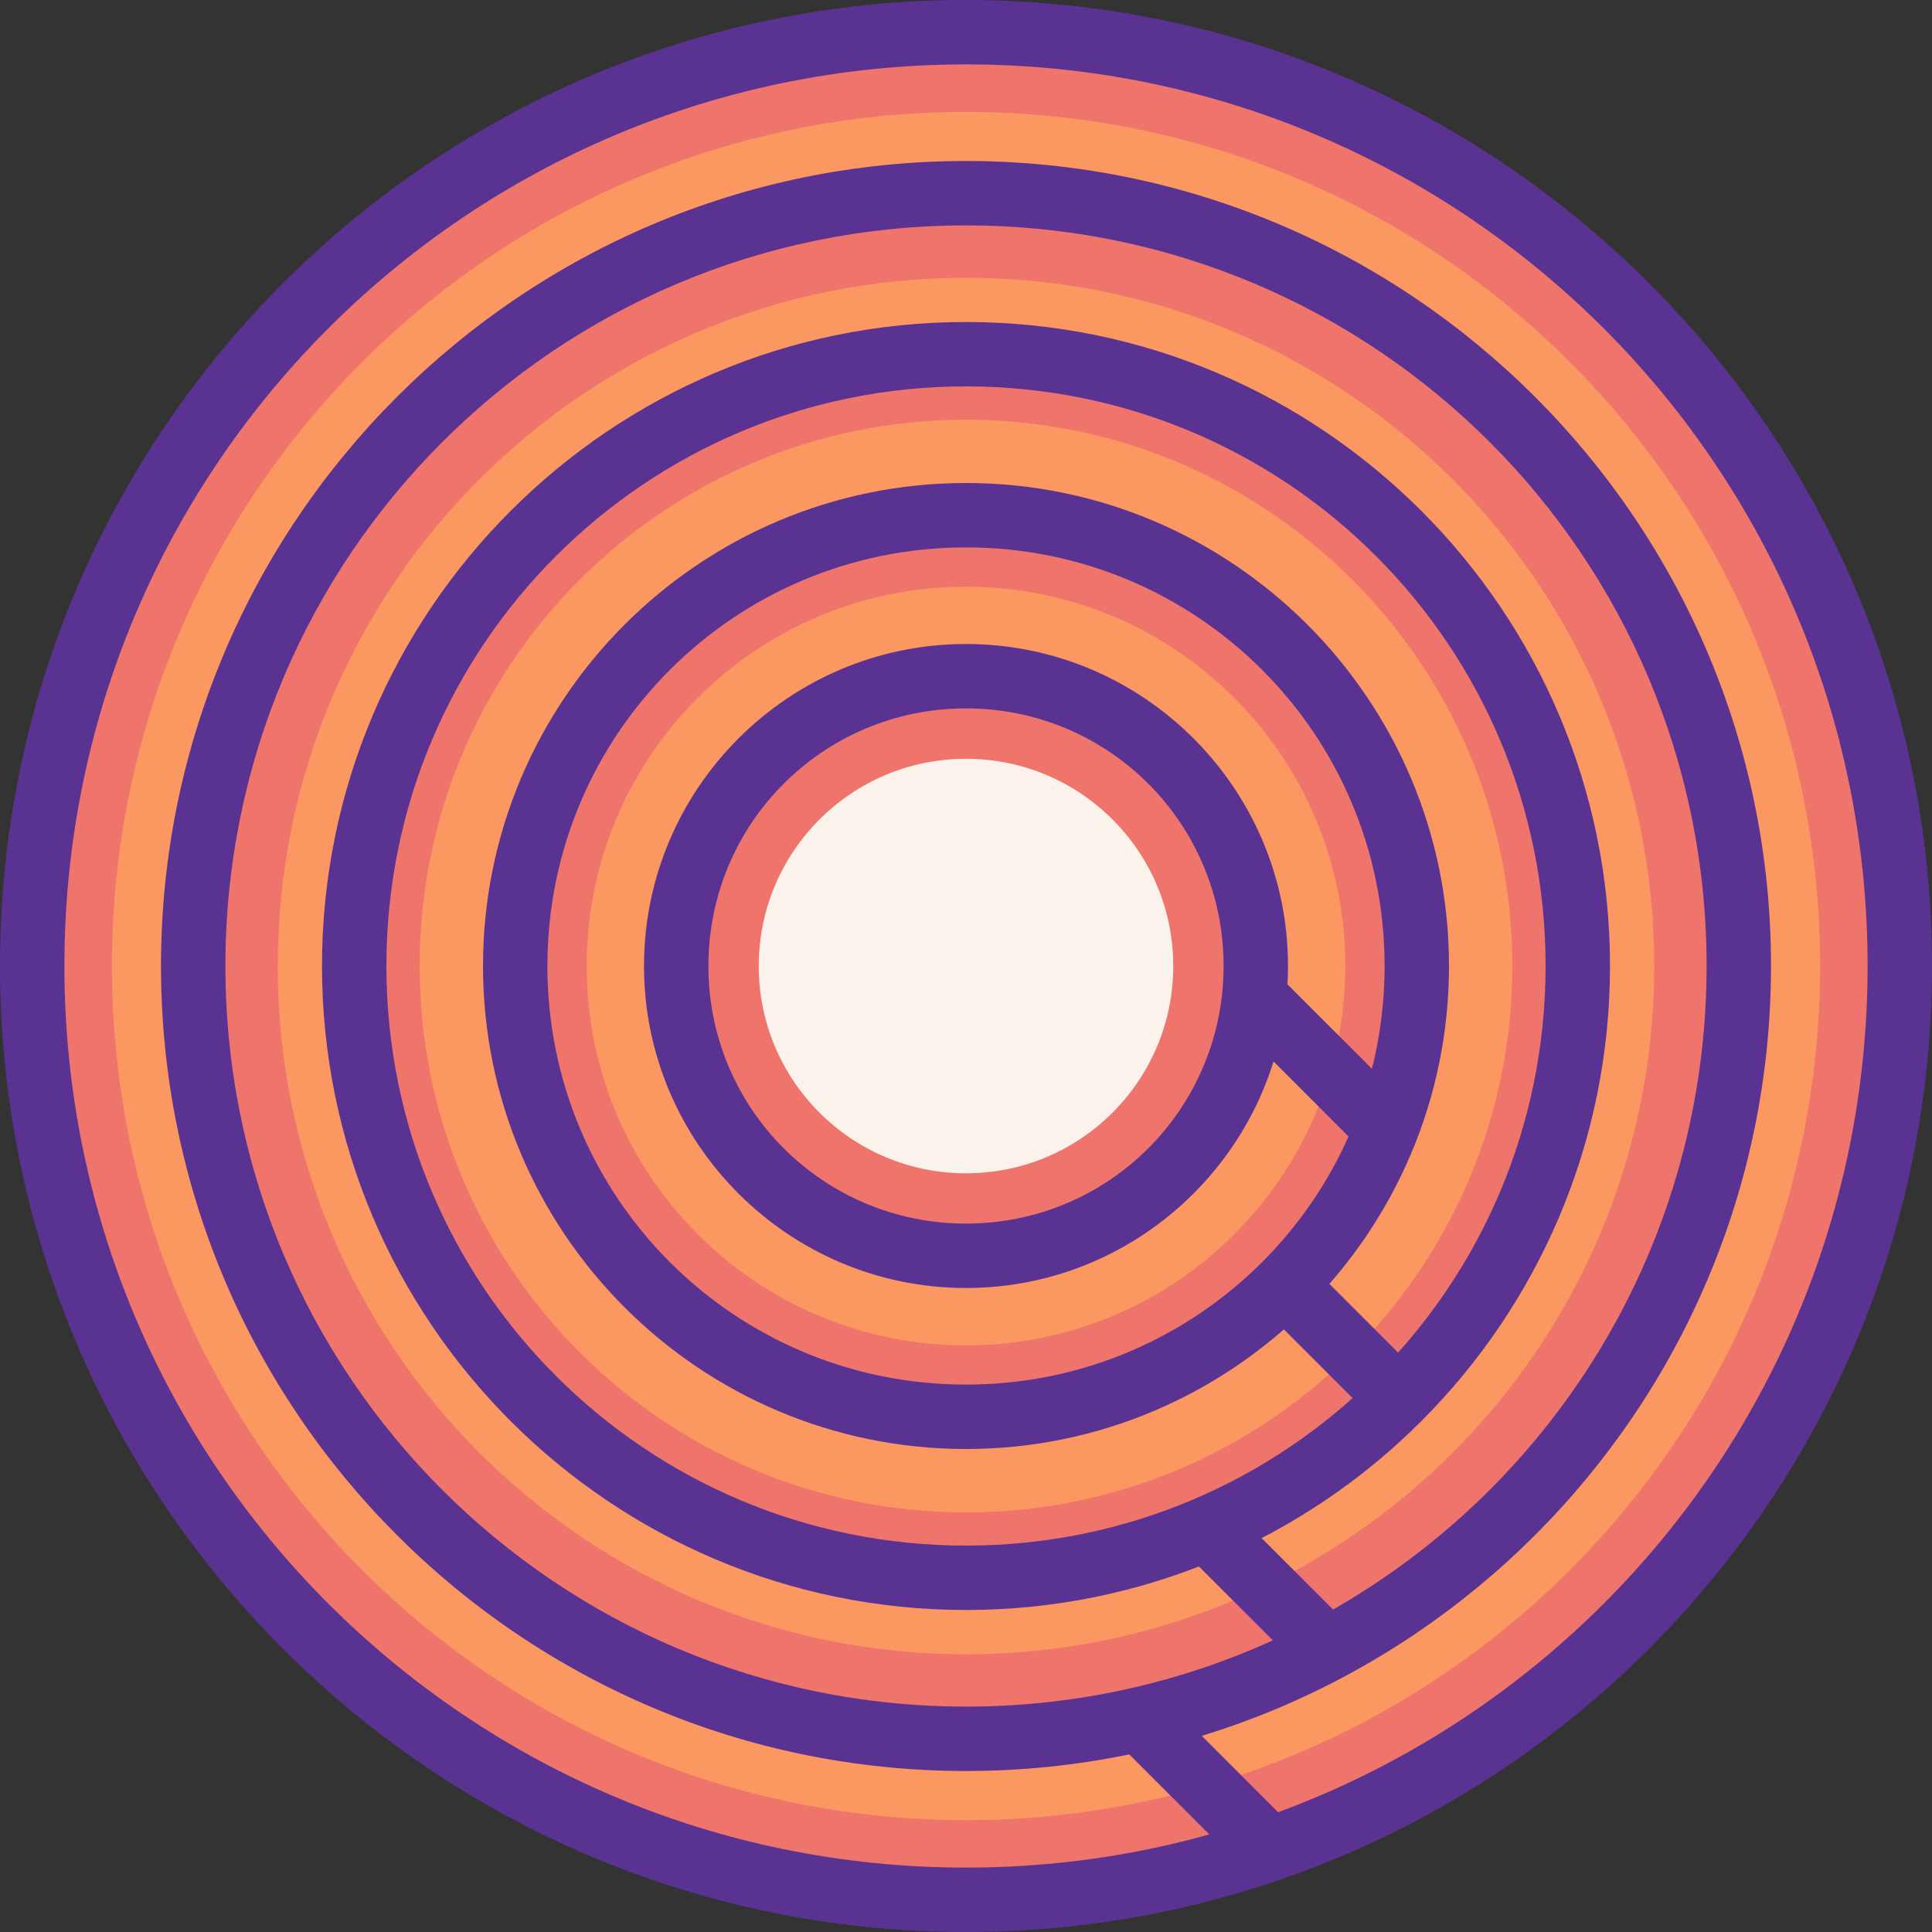
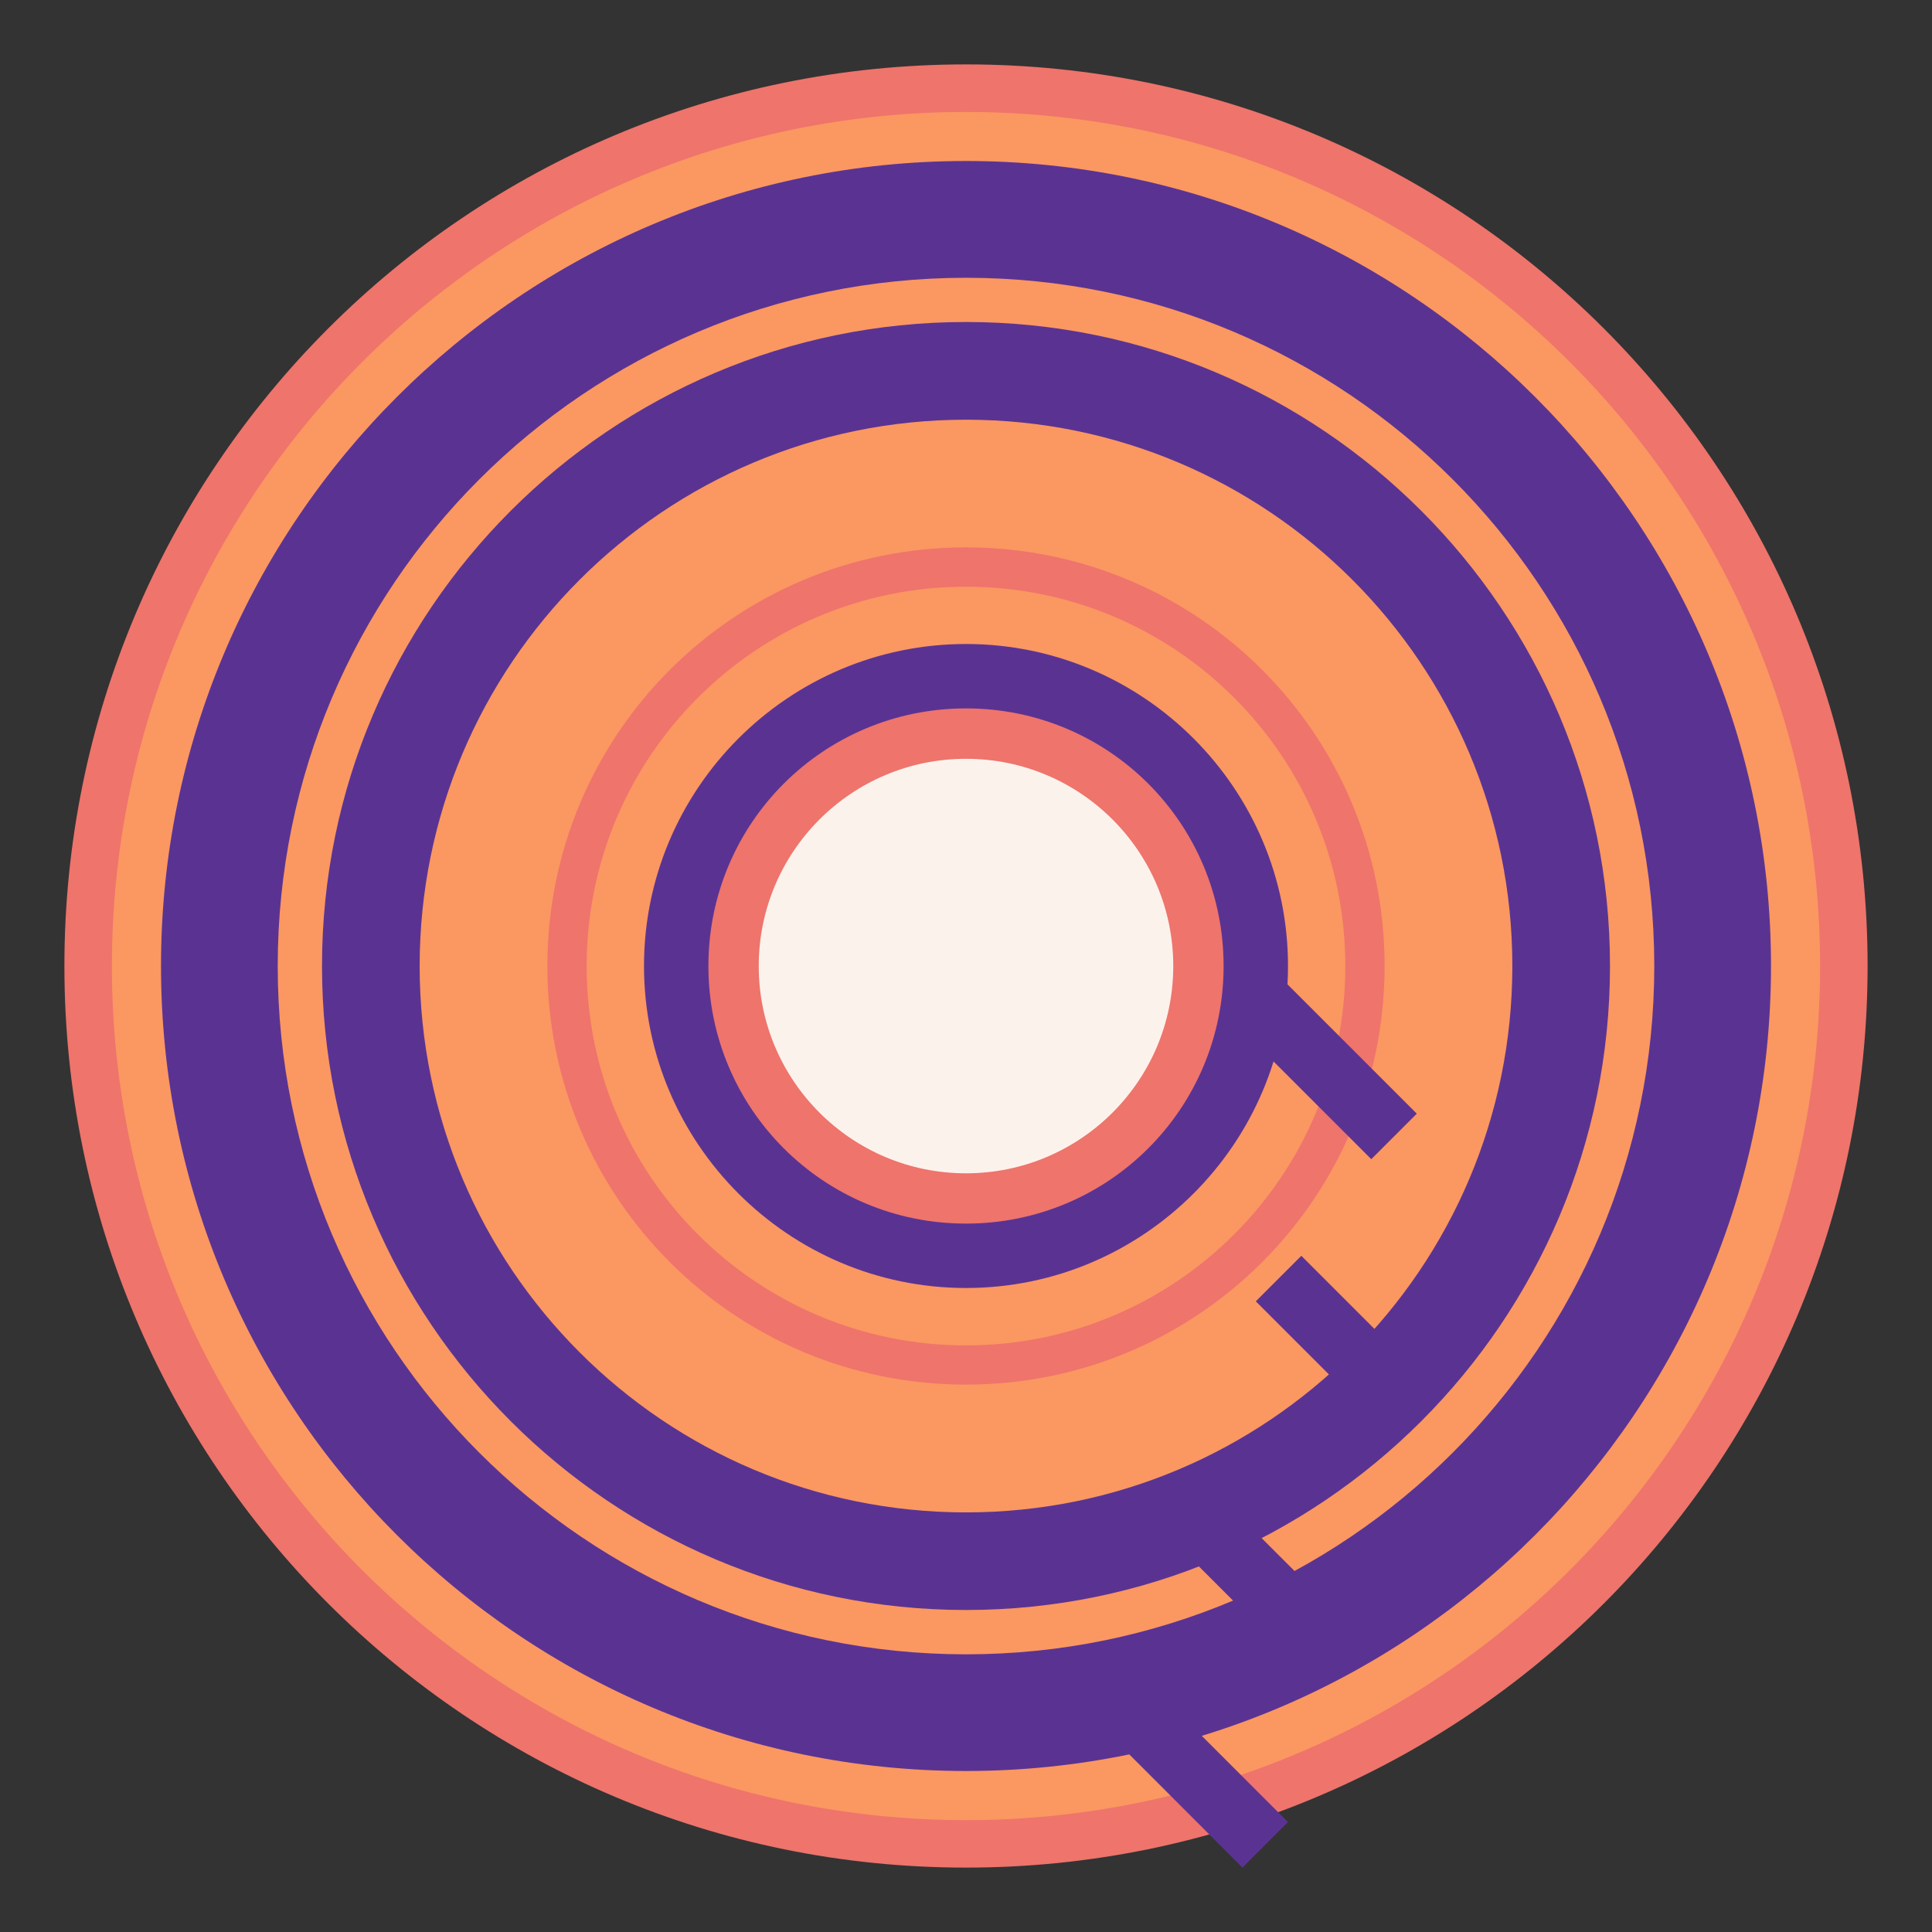
<svg xmlns="http://www.w3.org/2000/svg" version="1.1" id="Layer_1" x="0px" y="0px" viewBox="0 0 480 480" style="enable-background:new 0 0 480 480;" xml:space="preserve">
  <rect x="0" y="0" width="480" height="480" fill="#333333" stroke="none" />
  <g transform="translate(0 -1020.36)">
    <g shape-rendering="auto" image-rendering="auto" color-rendering="auto" color-interpolation="sRGB">
-       <path style="fill:#5A3392;" d="M240,1020.36c-132.454,0-240,107.547-240,240c0,132.455,107.546,240,240,240s240-107.545,240-240    C480,1127.907,372.454,1020.36,240,1020.36z" />
      <path style="fill:#EE746C;" d="M240,1036.36c123.807,0,224,100.193,224,224c0,123.807-100.193,224-224,224s-224-100.193-224-224    C16,1136.553,116.193,1036.36,240,1036.36z" />
    </g>
    <path style="fill:#FB9761;" d="M27.799,1260.374C27.8,1377.569,122.805,1472.573,240,1472.573s212.2-95.004,212.201-212.199   c0-117.195-95.005-212.201-212.201-212.201c0,0,0,0,0,0C122.805,1048.172,27.799,1143.178,27.799,1260.374   C27.799,1260.374,27.799,1260.374,27.799,1260.374L27.799,1260.374z" />
    <g shape-rendering="auto" image-rendering="auto" color-rendering="auto" color-interpolation="sRGB">
      <path style="fill:#5A3392;" d="M240,1060.36c-110.362,0-200,89.639-200,200c0,110.363,89.638,200,200,200s200-89.637,200-200    C440,1149.999,350.362,1060.36,240,1060.36z" />
-       <path style="fill:#EE746C;" d="M240,1076.36c101.715,0,184,82.285,184,184c0,101.715-82.285,184-184,184s-184-82.285-184-184    C56,1158.645,138.285,1076.36,240,1076.36z" />
    </g>
    <path style="fill:#FB9761;" d="M69,1260.374c0.001,94.439,76.56,170.998,171,170.998s170.999-76.559,171-170.998   c0-94.441-76.559-171-171-171l0,0C145.559,1089.374,69,1165.932,69,1260.374L69,1260.374z" />
    <g shape-rendering="auto" image-rendering="auto" color-rendering="auto" color-interpolation="sRGB">
      <path style="fill:#5A3392;" d="M240,1100.36c-88.271,0-160,71.73-160,160c0,88.271,71.729,160,160,160s160-71.729,160-160    C400,1172.09,328.271,1100.36,240,1100.36z" />
-       <path style="fill:#EE746C;" d="M240,1116.36c79.624,0,144,64.377,144,144s-64.376,144-144,144s-144-64.377-144-144    C96,1180.737,160.376,1116.36,240,1116.36z" />
    </g>
-     <path style="fill:#FB9761;" d="M104.263,1260.374c0,74.965,60.771,135.736,135.737,135.736s135.736-60.771,135.737-135.736   c0.001-74.965-60.77-135.736-135.735-135.738c-0.001,0-0.001,0-0.002,0c-74.965,0-135.737,60.771-135.737,135.736L104.263,1260.374   L104.263,1260.374z" />
+     <path style="fill:#FB9761;" d="M104.263,1260.374c0,74.965,60.771,135.736,135.737,135.736s135.736-60.771,135.737-135.736   c0.001-74.965-60.77-135.736-135.735-135.738c-0.001,0-0.001,0-0.002,0c-74.965,0-135.737,60.771-135.737,135.736L104.263,1260.374z" />
    <g shape-rendering="auto" image-rendering="auto" color-rendering="auto" color-interpolation="sRGB">
-       <path style="fill:#5A3392;" d="M240,1140.36c-66.179,0-120,53.82-120,120c0,66.18,53.821,120,120,120s120-53.82,120-120    S306.179,1140.36,240,1140.36z" />
      <path style="fill:#EE746C;" d="M240,1156.36c57.532,0,104,46.469,104,104c0,57.533-46.468,104-104,104s-104-46.467-104-104    C136,1202.829,182.468,1156.36,240,1156.36z" />
    </g>
    <path style="fill:#FB9761;" d="M145.75,1260.374c0,52.053,42.197,94.25,94.25,94.25s94.25-42.197,94.25-94.25   c0.001-52.053-42.195-94.25-94.248-94.252c-0.001,0-0.001,0-0.002,0c-52.053,0-94.25,42.197-94.25,94.25L145.75,1260.374   L145.75,1260.374z" />
    <g shape-rendering="auto" image-rendering="auto" color-rendering="auto" color-interpolation="sRGB">
      <path style="fill:#5A3392;" d="M240,1180.36c-44.088,0-80,35.912-80,80s35.912,80,80,80s80-35.912,80-80    S284.088,1180.36,240,1180.36z" />
      <path style="fill:#EE746C;" d="M240,1196.36c35.441,0,64,28.561,64,64c0,35.441-28.559,64-64,64s-64-28.559-64-64    C176,1224.921,204.559,1196.36,240,1196.36z" />
      <g>
        <path style="fill:#5A3392;" d="M315.313,1260.36L304,1271.672l36.688,36.686L352,1297.046l-36.688-36.688V1260.36z" />
        <path style="fill:#5A3392;" d="M323.313,1332.36L312,1343.674l28.688,28.686L352,1361.047L323.313,1332.36z" />
        <path style="fill:#5A3392;" d="M307.313,1396.36L296,1407.674l28.688,28.686L336,1425.047L307.313,1396.36z" />
        <path style="fill:#5A3392;" d="M291.313,1444.36L280,1455.674l28.688,28.686L320,1473.047L291.313,1444.36z" />
      </g>
    </g>
    <path style="fill:#FCF2EC;" d="M188.506,1260.374c0.001,28.439,23.055,51.492,51.494,51.492s51.493-23.053,51.494-51.492   c0-28.439-23.054-51.494-51.494-51.494c0,0,0,0,0,0C211.561,1208.88,188.506,1231.934,188.506,1260.374L188.506,1260.374   L188.506,1260.374z" />
  </g>
  <g>
</g>
  <g>
</g>
  <g>
</g>
  <g>
</g>
  <g>
</g>
  <g>
</g>
  <g>
</g>
  <g>
</g>
  <g>
</g>
  <g>
</g>
  <g>
</g>
  <g>
</g>
  <g>
</g>
  <g>
</g>
  <g>
</g>
</svg>